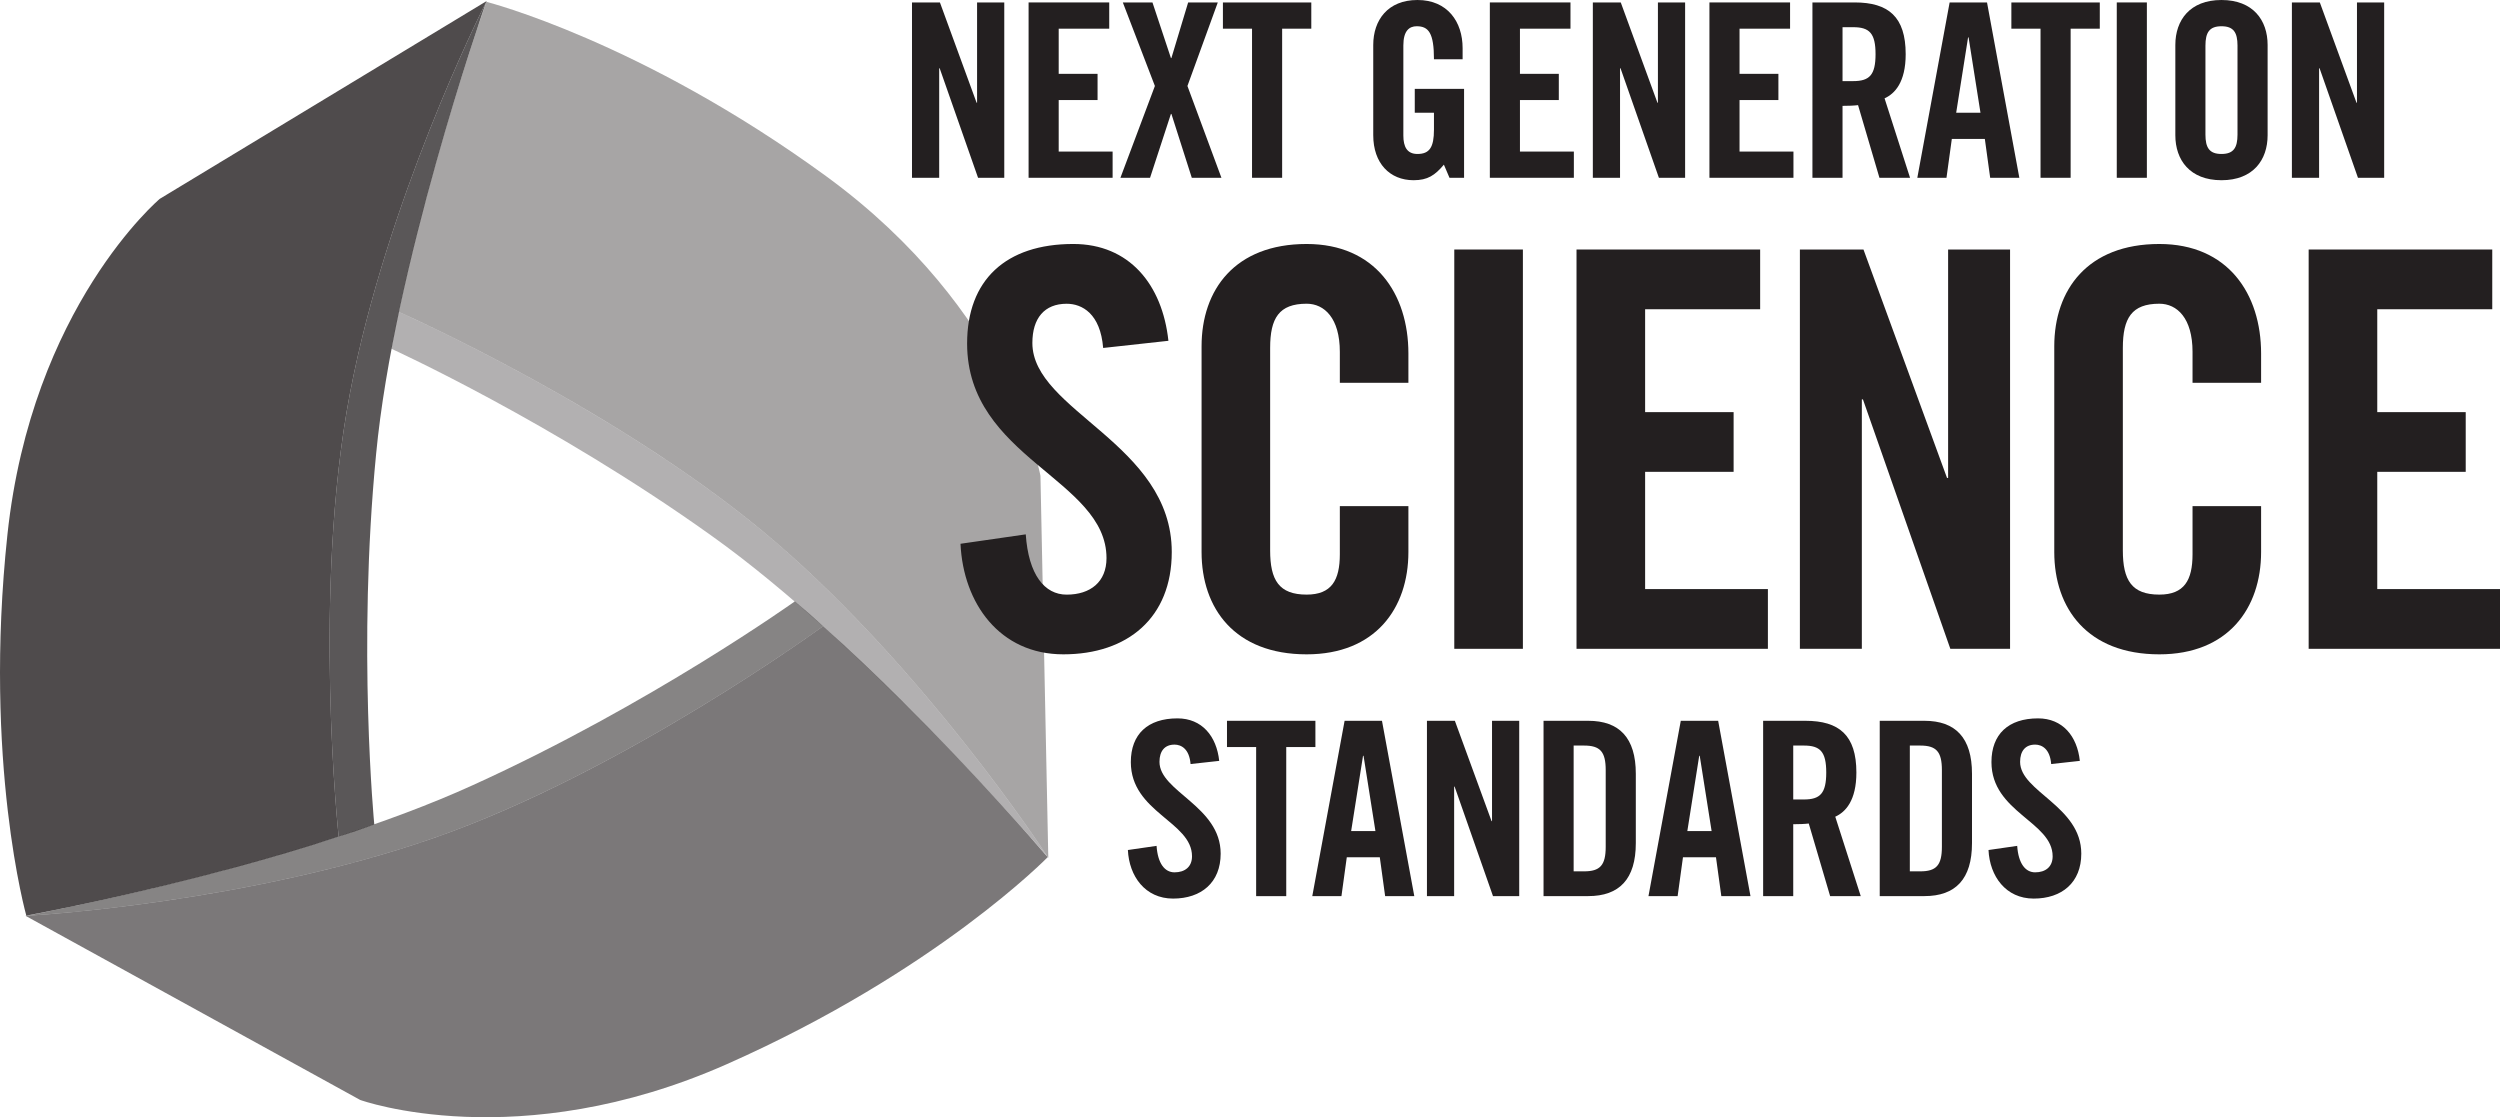
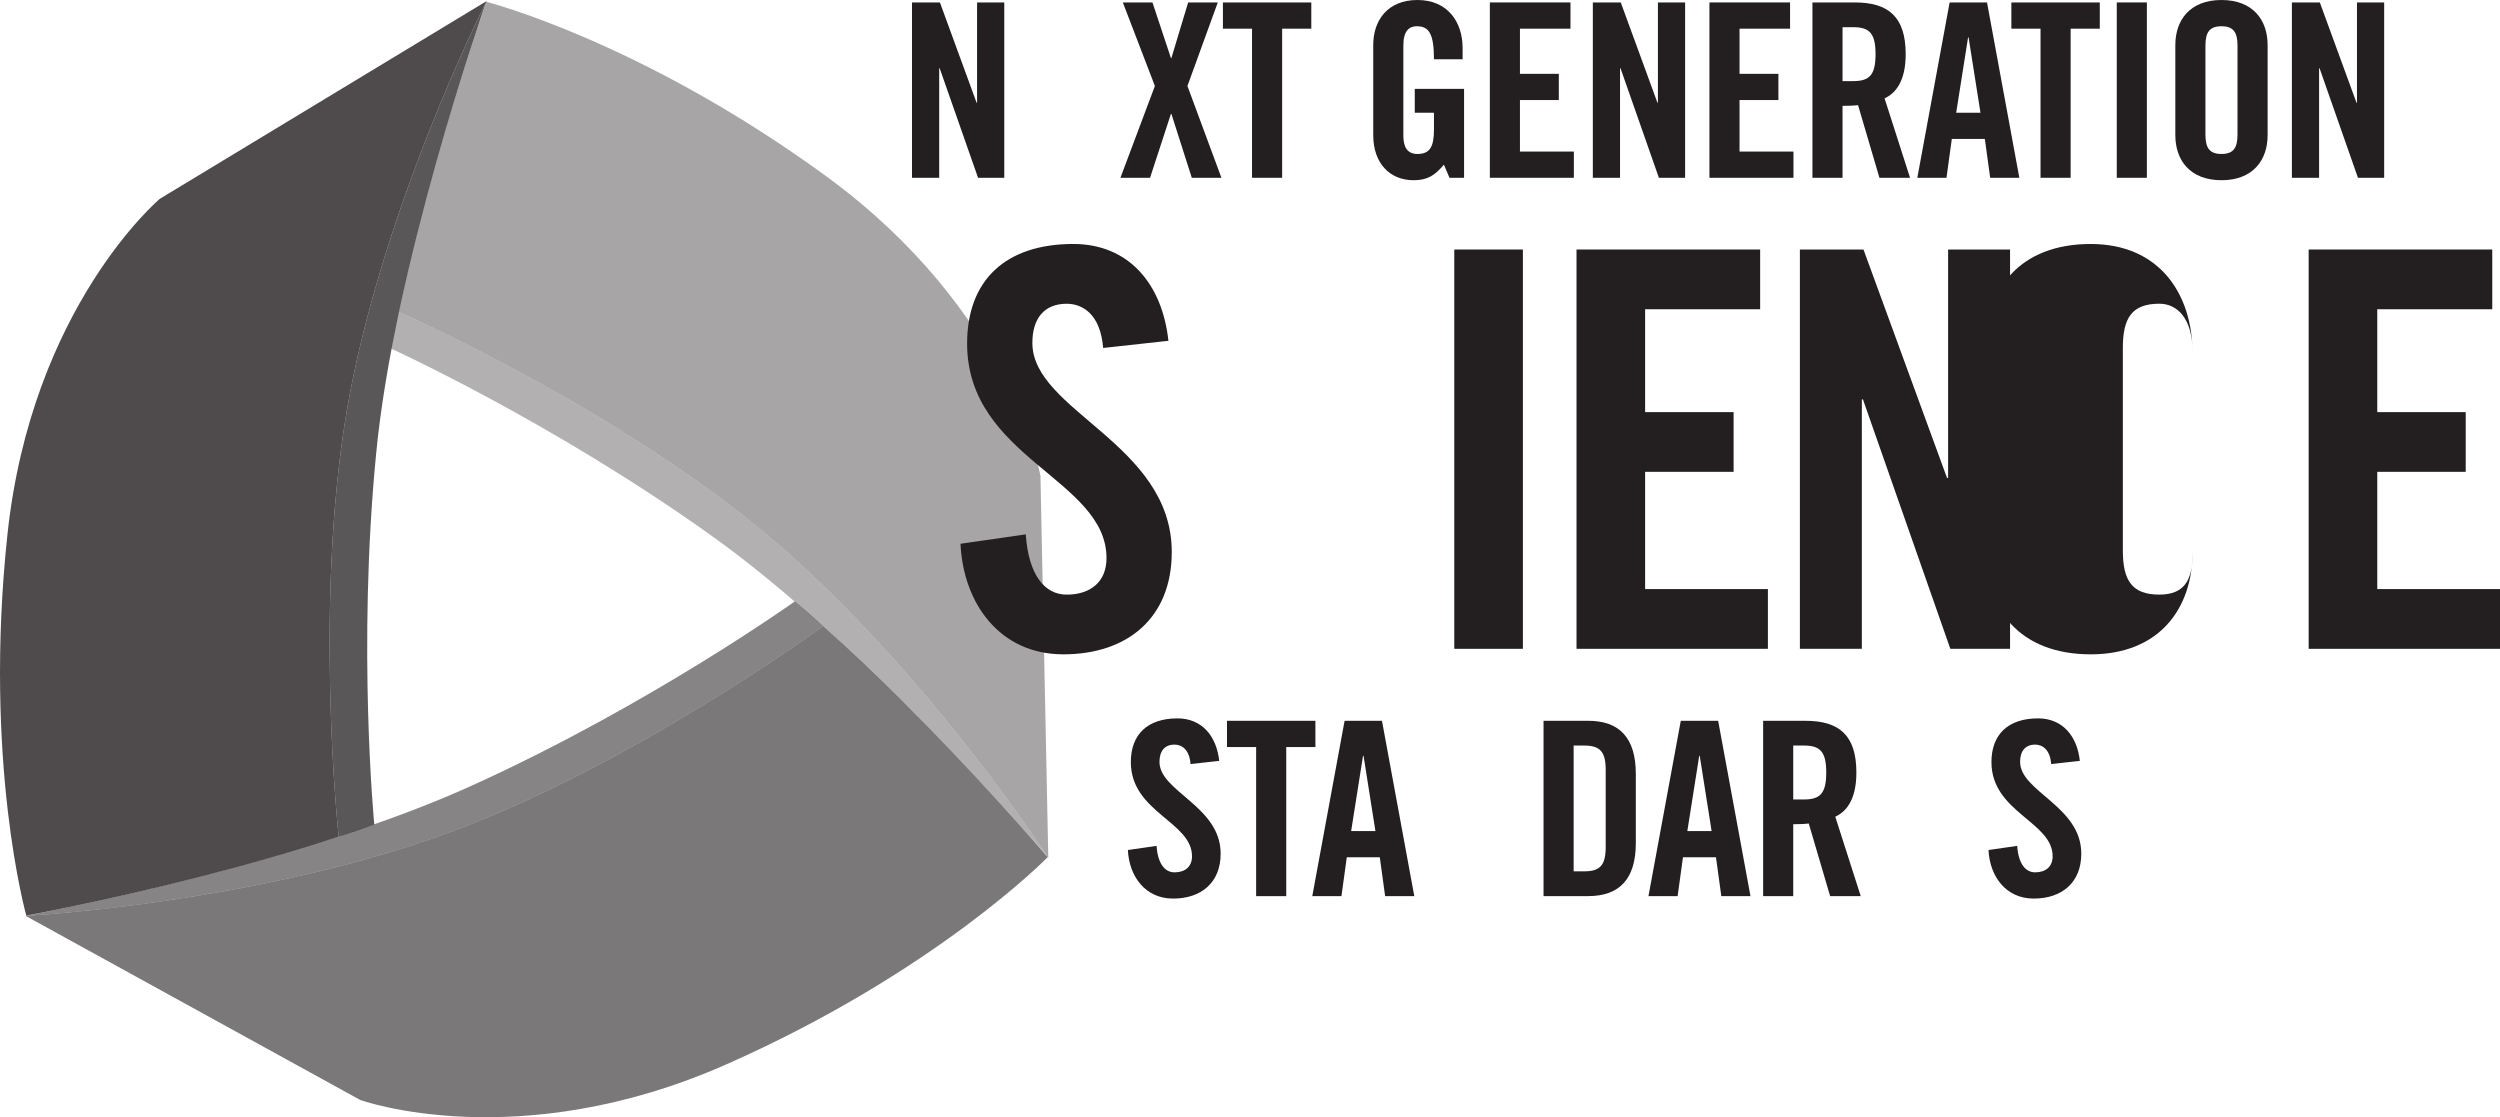
<svg xmlns="http://www.w3.org/2000/svg" id="Layer_2" data-name="Layer 2" viewBox="0 0 68.764 30.73">
  <defs>
    <style>      .cls-1 {        opacity: .35;      }      .cls-1, .cls-2, .cls-3, .cls-4, .cls-5, .cls-6, .cls-7 {        fill: #231f20;        stroke-width: 0px;      }      .cls-2 {        opacity: .75;      }      .cls-3 {        opacity: .8;      }      .cls-4 {        opacity: .4;      }      .cls-5 {        opacity: .55;      }      .cls-6 {        opacity: .6;      }    </style>
  </defs>
  <g id="Layer_1-2" data-name="Layer 1">
    <path class="cls-2" d="m10.345,12.489c-.52,5.33-.05,10.19-.05,10.19-.33.12-.65.23-.98.33,0,0-.73-6.75.31-12.19C10.635,5.539,13.215.359,13.375.049c-.15.43-2.54,7.3-3.03,12.44Z" />
    <path class="cls-3" d="m13.385.029s0,.01-.01.02c-.16.31-2.74,5.49-3.75,10.77-1.04,5.44-.31,12.19-.31,12.19-.96.32-1.93.6-2.85.85-2.8.76-5.18,1.22-5.66,1.31-.05.01-.08.02-.08.02,0,0-1.19-4.22-.52-10.49C.875,8.439,4.395,5.469,4.395,5.469L13.385.029Z" />
    <path class="cls-1" d="m19.563,14.73c-4.356-3.115-8.8-5.138-8.8-5.138.061-.346.126-.678.204-1.014,0,0,6.211,2.743,10.402,6.363,4.068,3.515,7.264,8.339,7.452,8.633-.297-.345-5.052-5.85-9.258-8.844Z" />
    <path class="cls-4" d="m28.834,23.593s-.009-.005-.012-.019c-.188-.294-3.384-5.118-7.452-8.633-4.191-3.621-10.402-6.363-10.402-6.363.203-.991.445-1.971.689-2.893.742-2.805,1.533-5.096,1.695-5.557.016-.048.023-.079.023-.079,0,0,4.25,1.079,9.345,4.795,5.086,3.71,5.898,8.244,5.898,8.244l.216,10.506Z" />
    <path class="cls-5" d="m13.013,21.593c4.876-2.215,8.85-5.052,8.85-5.052.269.226.524.448.776.684,0,0-5.481,4.007-10.712,5.827-5.078,1.765-10.854,2.121-11.202,2.137.447-.085,7.592-1.45,12.288-3.596Z" />
    <path class="cls-6" d="m.702,25.19s.009-.005.022-.001c.348-.016,6.124-.372,11.202-2.137,5.231-1.819,10.712-5.827,10.712-5.827.757.671,1.485,1.371,2.161,2.043,2.058,2.045,3.647,3.876,3.964,4.247.034.038.057.059.057.059,0,0-3.06,3.141-8.825,5.695-5.756,2.55-10.088.986-10.088.986L.702,25.19Z" />
    <g>
      <path class="cls-7" d="m30.343,9.571c-.076-.943-.578-1.216-1.004-1.216-.609,0-.943.395-.943,1.079,0,1.871,3.834,2.769,3.834,5.75,0,1.811-1.218,2.814-2.982,2.814-1.749,0-2.753-1.399-2.829-3.041l1.795-.259c.076,1.111.516,1.658,1.125,1.658.654,0,1.096-.35,1.096-1.004,0-2.176-3.834-2.753-3.834-5.903,0-1.749,1.065-2.738,2.921-2.738,1.536,0,2.448,1.111,2.616,2.663l-1.795.197Z" />
-       <path class="cls-7" d="m36.853,10.529v-.851c0-.928-.426-1.324-.913-1.324-.76,0-1.004.396-1.004,1.217v5.568c0,.821.244,1.216,1.004,1.216.684,0,.913-.395.913-1.11v-1.324h1.886v1.263c0,1.552-.913,2.814-2.799,2.814-1.977,0-2.89-1.262-2.89-2.814v-5.659c0-1.551.913-2.814,2.89-2.814,1.886,0,2.799,1.369,2.799,3.012v.806h-1.886Z" />
      <rect class="cls-7" x="40.001" y="6.863" width="1.887" height="10.983" />
      <polygon class="cls-7" points="43.363 17.846 43.363 6.863 48.414 6.863 48.414 8.506 45.25 8.506 45.25 11.336 47.684 11.336 47.684 12.978 45.25 12.978 45.25 16.203 48.627 16.203 48.627 17.846 43.363 17.846" />
      <polygon class="cls-7" points="49.507 17.846 49.507 6.863 51.256 6.863 53.554 13.146 53.584 13.146 53.584 6.863 55.288 6.863 55.288 17.846 53.645 17.846 51.241 10.985 51.211 10.985 51.211 17.846 49.507 17.846" />
-       <path class="cls-7" d="m60.307,10.529v-.851c0-.928-.426-1.324-.913-1.324-.76,0-1.004.396-1.004,1.217v5.568c0,.821.244,1.216,1.004,1.216.685,0,.913-.395.913-1.11v-1.324h1.886v1.263c0,1.552-.913,2.814-2.799,2.814-1.977,0-2.89-1.262-2.89-2.814v-5.659c0-1.551.913-2.814,2.89-2.814,1.886,0,2.799,1.369,2.799,3.012v.806h-1.886Z" />
+       <path class="cls-7" d="m60.307,10.529v-.851c0-.928-.426-1.324-.913-1.324-.76,0-1.004.396-1.004,1.217v5.568c0,.821.244,1.216,1.004,1.216.685,0,.913-.395.913-1.11v-1.324v1.263c0,1.552-.913,2.814-2.799,2.814-1.977,0-2.89-1.262-2.89-2.814v-5.659c0-1.551.913-2.814,2.89-2.814,1.886,0,2.799,1.369,2.799,3.012v.806h-1.886Z" />
      <polygon class="cls-7" points="63.501 17.846 63.501 6.863 68.551 6.863 68.551 8.506 65.388 8.506 65.388 11.336 67.821 11.336 67.821 12.978 65.388 12.978 65.388 16.203 68.764 16.203 68.764 17.846 63.501 17.846" />
      <polygon class="cls-7" points="25.085 4.89 25.085 .067 25.853 .067 26.862 2.826 26.875 2.826 26.875 .067 27.623 .067 27.623 4.89 26.902 4.89 25.846 1.877 25.833 1.877 25.833 4.89 25.085 4.89" />
-       <polygon class="cls-7" points="28.292 4.89 28.292 .067 30.51 .067 30.51 .789 29.12 .789 29.12 2.031 30.189 2.031 30.189 2.752 29.12 2.752 29.12 4.169 30.603 4.169 30.603 4.89 28.292 4.89" />
      <polygon class="cls-7" points="31.766 2.365 30.884 .067 31.699 .067 32.207 1.597 32.22 1.597 32.681 .067 33.496 .067 32.661 2.365 33.596 4.89 32.781 4.89 32.22 3.133 32.207 3.133 31.633 4.89 30.818 4.89 31.766 2.365" />
      <polygon class="cls-7" points="34.438 .789 33.637 .789 33.637 .068 36.068 .068 36.068 .789 35.266 .789 35.266 4.89 34.438 4.89 34.438 .789" />
      <path class="cls-7" d="m38.914,2.445h1.356v2.445h-.401l-.154-.361c-.247.294-.447.428-.834.428-.655,0-1.109-.468-1.109-1.236V1.236C37.772.555,38.172,0,38.988,0c.828,0,1.242.601,1.242,1.323v.307h-.788c0-.721-.147-.908-.475-.908-.2,0-.367.12-.367.527v2.479c0,.307.1.507.388.507.334,0,.454-.187.454-.668v-.467h-.528v-.655Z" />
      <polygon class="cls-7" points="40.979 4.89 40.979 .067 43.197 .067 43.197 .789 41.807 .789 41.807 2.031 42.876 2.031 42.876 2.752 41.807 2.752 41.807 4.169 43.29 4.169 43.29 4.89 40.979 4.89" />
      <polygon class="cls-7" points="43.812 4.89 43.812 .067 44.58 .067 45.589 2.826 45.602 2.826 45.602 .067 46.35 .067 46.35 4.89 45.629 4.89 44.573 1.877 44.56 1.877 44.56 4.89 43.812 4.89" />
      <polygon class="cls-7" points="47.019 4.89 47.019 .067 49.237 .067 49.237 .789 47.847 .789 47.847 2.031 48.916 2.031 48.916 2.752 47.847 2.752 47.847 4.169 49.33 4.169 49.33 4.89 47.019 4.89" />
      <path class="cls-7" d="m50.68,4.89h-.828V.067h1.162c.928,0,1.403.394,1.403,1.423,0,.775-.301,1.088-.581,1.215l.701,2.185h-.842l-.588-1.998c-.106.014-.28.02-.427.02v1.978Zm0-2.659h.294c.447,0,.614-.167.614-.741s-.167-.742-.614-.742h-.294v1.483Z" />
      <path class="cls-7" d="m53.539,4.89h-.802l.889-4.823h1.028l.889,4.823h-.802l-.147-1.069h-.908l-.147,1.069Zm.267-1.79h.668l-.327-2.071h-.014l-.327,2.071Z" />
      <polygon class="cls-7" points="56.126 .789 55.324 .789 55.324 .068 57.756 .068 57.756 .789 56.954 .789 56.954 4.89 56.126 4.89 56.126 .789" />
      <rect class="cls-7" x="58.223" y=".067" width=".828" height="4.823" />
      <path class="cls-7" d="m59.834,1.236c0-.681.401-1.236,1.269-1.236s1.269.555,1.269,1.236v2.485c0,.681-.401,1.236-1.269,1.236s-1.269-.555-1.269-1.236V1.236Zm.828,2.465c0,.361.107.534.441.534s.441-.173.441-.534V1.256c0-.361-.107-.534-.441-.534s-.441.173-.441.534v2.445Z" />
      <polygon class="cls-7" points="63.04 4.89 63.04 .067 63.808 .067 64.817 2.826 64.83 2.826 64.83 .067 65.578 .067 65.578 4.89 64.857 4.89 63.801 1.877 63.788 1.877 63.788 4.89 63.04 4.89" />
      <path class="cls-7" d="m32.747,21.015c-.033-.414-.254-.534-.441-.534-.267,0-.414.173-.414.474,0,.821,1.683,1.216,1.683,2.525,0,.795-.534,1.236-1.309,1.236-.768,0-1.209-.615-1.243-1.336l.789-.114c.033.488.227.728.494.728.287,0,.481-.153.481-.441,0-.955-1.683-1.209-1.683-2.592,0-.768.467-1.202,1.282-1.202.675,0,1.076.488,1.149,1.169l-.788.087Z" />
      <polygon class="cls-7" points="34.551 20.548 33.749 20.548 33.749 19.826 36.181 19.826 36.181 20.548 35.379 20.548 35.379 24.649 34.551 24.649 34.551 20.548" />
      <path class="cls-7" d="m36.897,24.649h-.802l.889-4.823h1.028l.889,4.823h-.802l-.147-1.069h-.908l-.147,1.069Zm.267-1.79h.668l-.327-2.071h-.014l-.327,2.071Z" />
-       <polygon class="cls-7" points="39.249 24.649 39.249 19.826 40.017 19.826 41.026 22.585 41.039 22.585 41.039 19.826 41.787 19.826 41.787 24.649 41.066 24.649 40.01 21.636 39.997 21.636 39.997 24.649 39.249 24.649" />
      <path class="cls-7" d="m42.456,19.826h1.229c.855,0,1.309.467,1.309,1.456v1.91c0,.989-.454,1.456-1.309,1.456h-1.229v-4.822Zm.828,4.141h.287c.441,0,.595-.167.595-.675v-2.11c0-.508-.154-.675-.595-.675h-.287v3.46Z" />
      <path class="cls-7" d="m46.144,24.649h-.802l.889-4.823h1.028l.889,4.823h-.802l-.147-1.069h-.908l-.147,1.069Zm.267-1.79h.668l-.327-2.071h-.014l-.327,2.071Z" />
      <path class="cls-7" d="m49.324,24.649h-.828v-4.823h1.162c.928,0,1.403.394,1.403,1.423,0,.775-.301,1.088-.581,1.215l.701,2.185h-.842l-.588-1.998c-.106.014-.28.02-.427.02v1.978Zm0-2.659h.294c.447,0,.614-.167.614-.741s-.167-.742-.614-.742h-.294v1.483Z" />
-       <path class="cls-7" d="m51.703,19.826h1.229c.855,0,1.309.467,1.309,1.456v1.91c0,.989-.454,1.456-1.309,1.456h-1.229v-4.822Zm.828,4.141h.287c.441,0,.595-.167.595-.675v-2.11c0-.508-.154-.675-.595-.675h-.287v3.46Z" />
      <path class="cls-7" d="m56.419,21.015c-.033-.414-.254-.534-.441-.534-.267,0-.414.173-.414.474,0,.821,1.683,1.216,1.683,2.525,0,.795-.534,1.236-1.309,1.236-.768,0-1.209-.615-1.243-1.336l.789-.114c.033.488.227.728.494.728.287,0,.481-.153.481-.441,0-.955-1.683-1.209-1.683-2.592,0-.768.467-1.202,1.282-1.202.675,0,1.076.488,1.149,1.169l-.788.087Z" />
    </g>
  </g>
</svg>